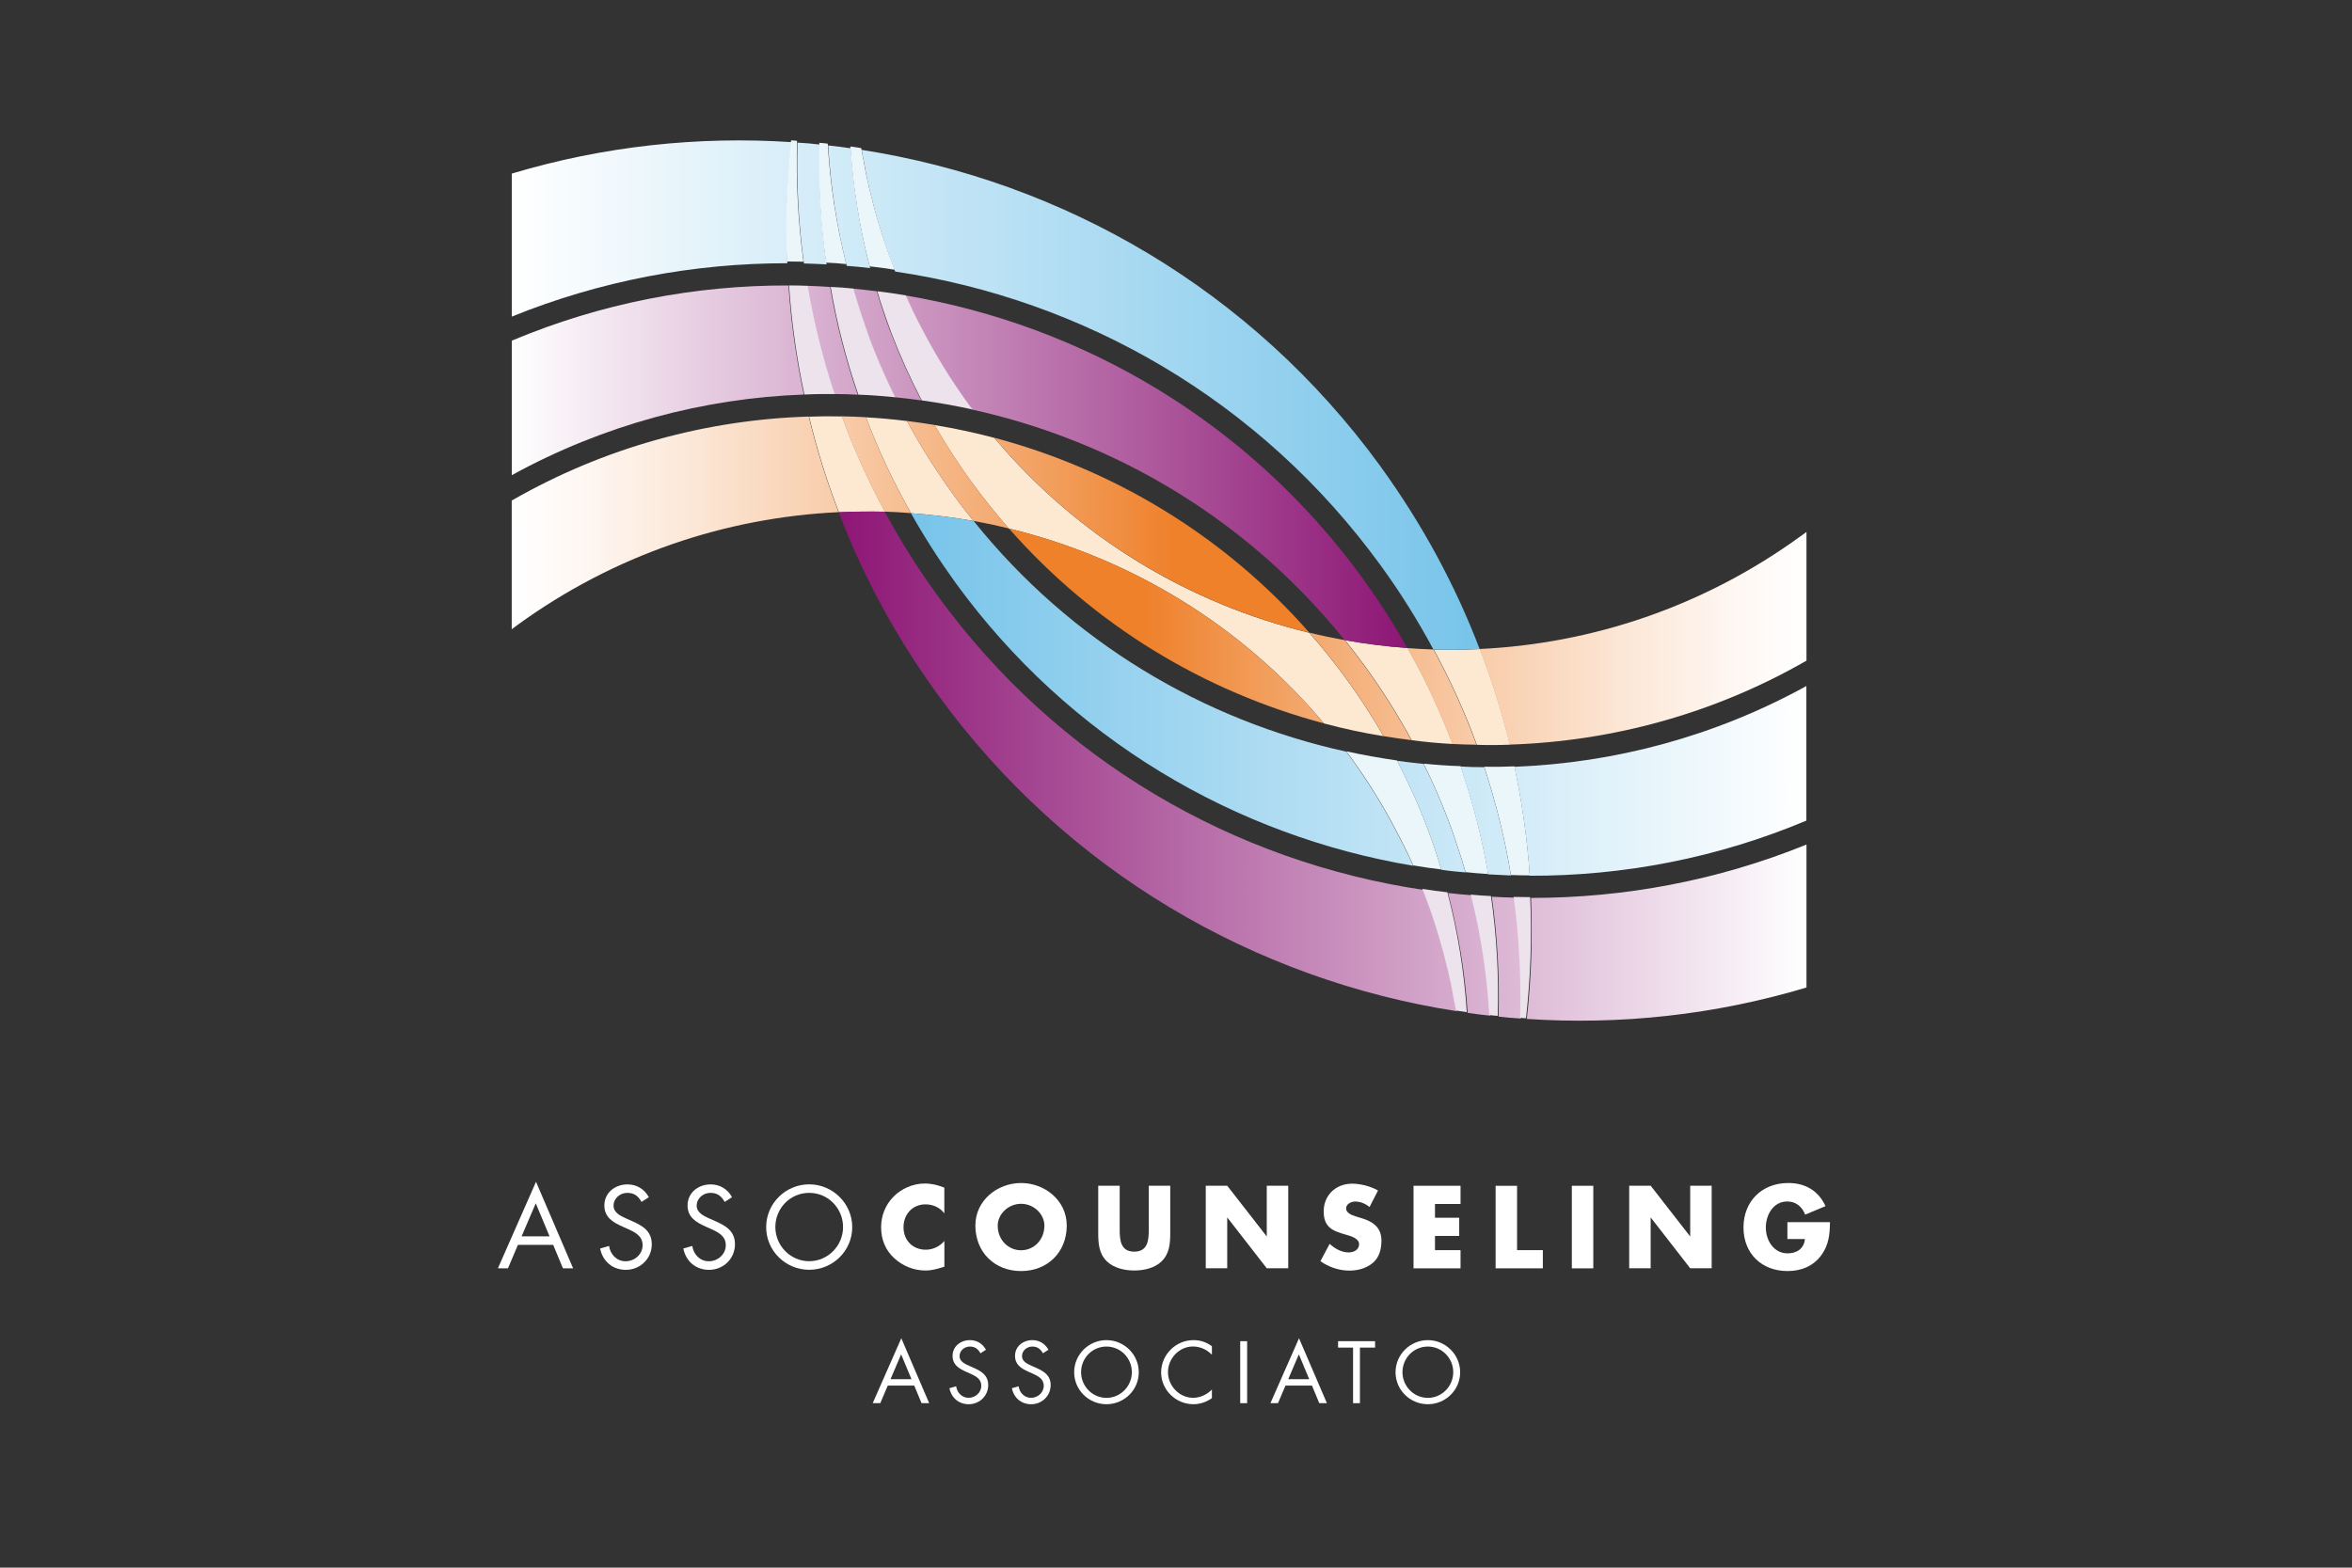
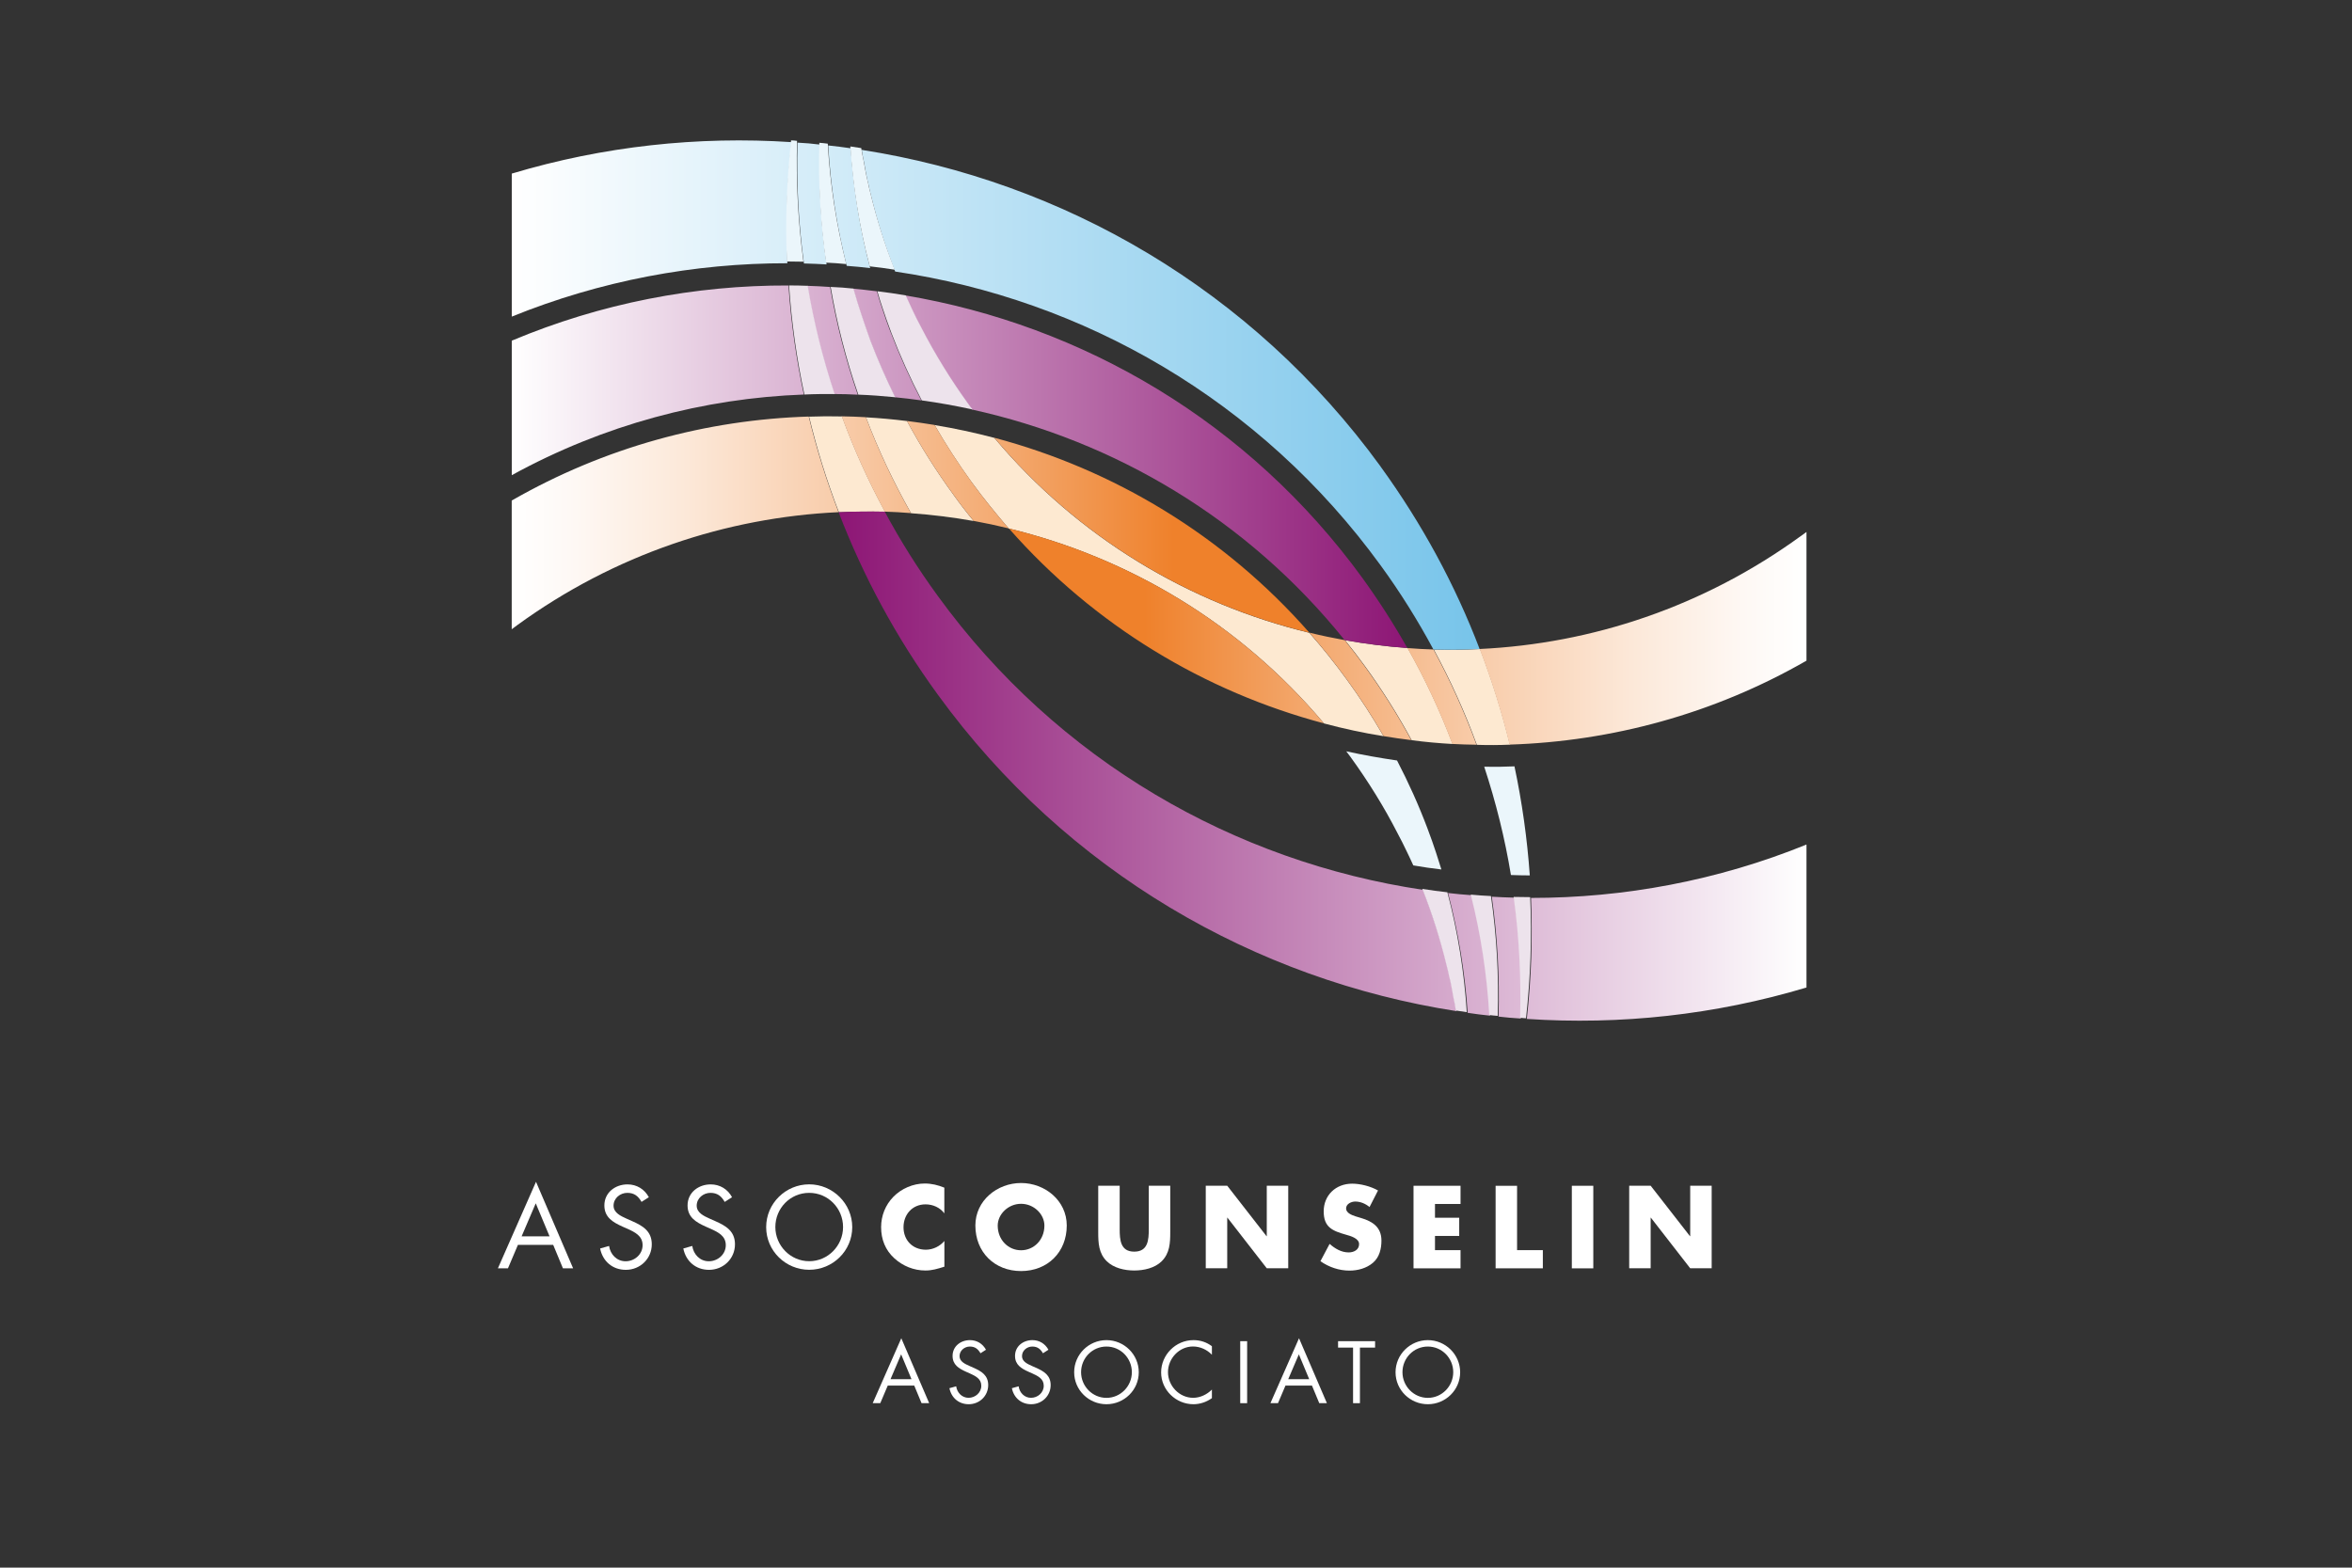
<svg xmlns="http://www.w3.org/2000/svg" xmlns:xlink="http://www.w3.org/1999/xlink" id="Livello_1" viewBox="0 0 425.2 283.46">
  <rect x="0" y="0" width="425.2" height="283.46" fill="#333333" stroke="none" />
  <defs>
    <style>.cls-1{fill:#ede3ec;}.cls-2{fill:url(#linear-gradient-2);}.cls-3{fill:#fff;}.cls-4{fill:url(#linear-gradient-6);}.cls-5{fill:#ebf6fb;}.cls-6{fill:url(#linear-gradient-5);}.cls-7{fill:url(#linear-gradient-3);}.cls-8{fill:url(#linear-gradient);}.cls-9{fill:url(#linear-gradient-4);}.cls-10{fill:#fde9d1;}</style>
    <linearGradient id="linear-gradient" x1="92.52" y1="71.43" x2="267.5" y2="71.43" gradientUnits="userSpaceOnUse">
      <stop offset="0" stop-color="#fff" />
      <stop offset="1" stop-color="#77c4ea" />
    </linearGradient>
    <linearGradient id="linear-gradient-2" x1="92.52" y1="94.84" x2="236.71" y2="94.84" gradientUnits="userSpaceOnUse">
      <stop offset="0" stop-color="#fff" />
      <stop offset=".08" stop-color="#fef8f4" />
      <stop offset=".22" stop-color="#fce8d8" />
      <stop offset=".41" stop-color="#f8ccaa" />
      <stop offset=".63" stop-color="#f3a76c" />
      <stop offset=".83" stop-color="#ef812b" />
    </linearGradient>
    <linearGradient id="linear-gradient-3" x1="92.52" y1="84.39" x2="254.43" y2="84.39" gradientUnits="userSpaceOnUse">
      <stop offset="0" stop-color="#fff" />
      <stop offset="1" stop-color="#8d1675" />
    </linearGradient>
    <linearGradient id="linear-gradient-4" x1="326.58" y1="115.1" x2="182.4" y2="115.1" xlink:href="#linear-gradient-2" />
    <linearGradient id="linear-gradient-5" x1="326.58" y1="138.52" x2="151.61" y2="138.52" xlink:href="#linear-gradient-3" />
    <linearGradient id="linear-gradient-6" x1="326.58" y1="125.56" x2="164.69" y2="125.56" xlink:href="#linear-gradient" />
  </defs>
  <g>
    <path class="cls-5" d="M276.56,158.29c-1.13,0-2.25-.03-3.41-.07-1.09-6.62-2.71-13.14-4.83-19.58,1.82,.04,3.65,.01,5.47-.07,1.37,6.46,2.3,13.05,2.77,19.71Z" />
-     <path class="cls-5" d="M269.04,158.04c-1.37-.09-2.72-.18-4.09-.34-.45-1.61-.96-3.2-1.5-4.79-.44-1.36-.94-2.8-1.59-4.55-1.33-3.49-2.83-6.94-4.49-10.28,2.23,.22,4.44,.39,6.68,.45,2.2,6.4,3.86,12.9,5,19.51Z" />
    <path class="cls-5" d="M260.6,157.22c-1.71-.19-3.41-.45-5.1-.74-.37-.8-.74-1.62-1.14-2.43-.57-1.2-1.13-2.32-1.7-3.37-2.42-4.74-5.31-9.39-8.54-13.85-.24-.34-.48-.66-.74-.98,3.03,.67,6.11,1.21,9.18,1.66,2.07,3.98,3.92,8.08,5.5,12.28,.63,1.67,1.12,3.06,1.55,4.38,.33,1.01,.66,2.03,.97,3.05Z" />
  </g>
  <path class="cls-10" d="M272.96,134.65c-2,.09-4,.09-5.97,.03-2.15-5.86-4.74-11.62-7.78-17.23,2.79,.08,5.58,.04,8.36-.09,2.16,5.65,3.96,11.42,5.4,17.29Z" />
  <path class="cls-10" d="M262.61,134.53c-2.47-.14-4.96-.36-7.41-.69-2.5-4.62-5.32-9.09-8.43-13.37-1.16-1.61-2.37-3.17-3.61-4.71,3.74,.67,7.55,1.15,11.33,1.42,3.18,5.62,5.89,11.44,8.12,17.34Z" />
  <path class="cls-10" d="M250.15,133.12c-3.64-.58-7.24-1.36-10.8-2.31-15.18-18.07-35.3-29.98-56.95-35.24h-.04c-2.33-2.71-4.59-5.49-6.74-8.43-2.4-3.31-4.62-6.75-6.66-10.28,3.63,.6,7.24,1.37,10.79,2.31,15.18,18.08,35.3,30.01,56.95,35.25,2.36,2.68,4.61,5.49,6.76,8.44,2.41,3.3,4.62,6.72,6.67,10.26Z" />
  <path class="cls-10" d="M160,92.53c-2.77-.05-5.57-.03-8.34,.1-2.18-5.65-3.98-11.42-5.39-17.29,1.98-.08,3.98-.09,5.95-.04,2.14,5.87,4.74,11.61,7.77,17.22Z" />
  <path class="cls-10" d="M176.03,94.21c-3.77-.67-7.54-1.14-11.33-1.41-3.19-5.64-5.91-11.42-8.15-17.34,2.49,.14,4.94,.36,7.41,.67h.01c2.5,4.64,5.31,9.09,8.43,13.37,1.15,1.62,2.36,3.19,3.63,4.71Z" />
  <path class="cls-8" d="M157.31,48.48c-1.41-.18-2.82-.3-4.24-.41-1.81-7.18-2.93-14.45-3.34-21.77,1.35,.13,2.71,.32,4.07,.51,.47,7.26,1.63,14.53,3.51,21.68Zm-9.1-22.34c-1.36-.16-2.69-.29-4.04-.35-.19,7.27,.17,14.58,1.17,21.85,1.37,.04,2.75,.09,4.09,.17-1.04-7.2-1.44-14.45-1.22-21.67Zm-5.12-.44c-16.9-1.11-34.03,.73-50.57,5.69v25.86c16.06-6.51,32.99-9.67,49.82-9.65-.34-7.25-.05-14.56,.75-21.9Zm106.48,58.63c-23.3-32.04-57.46-51.57-93.79-57.23,.13,.83,.28,1.62,.44,2.34,.14,.9,.32,1.76,.49,2.66l.02,.13c.07,.34,.16,.66,.24,1l.04,.17c.1,.56,.26,1.17,.43,1.85,1.14,4.7,2.6,9.32,4.39,13.85,34,5.02,66.02,23.21,87.77,53.14,3.58,4.91,6.75,10.01,9.54,15.2,2.79,.08,5.58,.04,8.35-.09-4.43-11.62-10.45-22.71-17.92-33.01Z" />
  <path class="cls-2" d="M236.71,114.4c-21.65-5.24-41.78-17.17-56.96-35.25,21.51,5.72,41.48,17.62,56.96,35.25Zm-80.17-38.96c-1.47-.09-2.9-.13-4.37-.16,2.14,5.87,4.74,11.62,7.77,17.23,1.57,.06,3.16,.13,4.74,.27-3.18-5.63-5.91-11.42-8.14-17.34Zm-10.32-.12c-18.46,.57-36.91,5.54-53.71,15.19v23.27c.33-.24,.68-.51,1.01-.75,17.6-12.79,37.8-19.47,58.08-20.42-2.17-5.65-3.98-11.42-5.39-17.29Zm29.4,11.8c-2.4-3.32-4.62-6.75-6.66-10.28-1.67-.27-3.34-.52-5-.72,2.5,4.64,5.31,9.09,8.43,13.36,1.15,1.62,2.36,3.18,3.63,4.71,2.12,.39,4.25,.84,6.33,1.35-2.33-2.69-4.59-5.48-6.74-8.42Z" />
  <path class="cls-7" d="M145.32,71.34c-18.11,.66-36.2,5.47-52.8,14.58v-24.32c16.09-6.77,33.12-10.04,50.03-9.98,.44,6.66,1.39,13.24,2.77,19.73Zm15.71-11.2c-.64-1.68-1.12-3.06-1.54-4.36-.35-1.05-.69-2.07-.97-3.11-1.45-.19-2.89-.34-4.32-.48,.45,1.64,.96,3.24,1.49,4.84,.45,1.35,.93,2.77,1.57,4.51,1.33,3.5,2.84,6.94,4.5,10.29,1.59,.14,3.21,.35,4.8,.57-2.07-3.98-3.92-8.07-5.52-12.27Zm2.61-6.72c.36,.83,.74,1.63,1.13,2.45,.56,1.19,1.1,2.31,1.68,3.35,2.43,4.74,5.31,9.42,8.52,13.84,.25,.35,.48,.67,.74,.99,25.78,5.67,49.78,19.8,67.38,41.7,3.74,.67,7.55,1.15,11.33,1.42-2.42-4.29-5.12-8.5-8.07-12.59-20.58-28.33-50.65-45.78-82.72-51.17Zm-13.57-1.53c-1.38-.09-2.78-.18-4.16-.21,1.11,6.59,2.73,13.13,4.87,19.57,1.44,0,2.86,.04,4.29,.12-2.21-6.4-3.87-12.91-5-19.48Z" />
  <path class="cls-9" d="M255.14,133.83c-1.68-.21-3.34-.44-5-.72-2.05-3.54-4.26-6.96-6.67-10.26-2.15-2.96-4.4-5.77-6.76-8.45h.03c2.11,.52,4.22,.96,6.36,1.35,1.24,1.54,2.45,3.11,3.61,4.72,3.11,4.27,5.93,8.74,8.43,13.36Zm70.44-36.92c-17.6,12.8-37.79,19.48-58.08,20.44,2.16,5.64,3.96,11.42,5.4,17.29,18.43-.59,36.9-5.53,53.68-15.18v-23.27c-.34,.24-.65,.48-1,.73Zm-71.15,20.27c3.19,5.62,5.89,11.44,8.12,17.34,1.46,.08,2.91,.12,4.38,.14-2.15-5.85-4.74-11.62-7.78-17.22-1.56-.05-3.15-.13-4.71-.26Zm-72.03-21.62c15.48,17.61,35.46,29.52,56.94,35.24-15.18-18.07-35.3-29.98-56.94-35.24Z" />
  <path class="cls-6" d="M269.37,183.65c-1.35-.13-2.7-.31-4.04-.51-.49-7.29-1.67-14.51-3.55-21.67,1.41,.17,2.84,.3,4.27,.4,1.79,7.19,2.9,14.46,3.32,21.77Zm7.41-21.29c.3,7.25,.06,14.55-.76,21.88,16.89,1.13,34.02-.72,50.56-5.68v-25.85c-16.03,6.51-32.96,9.66-49.79,9.65Zm-14.44,15.37l.05,.14c.18,.87,.35,1.74,.49,2.66,.14,.74,.3,1.5,.43,2.3-36.34-5.65-70.49-25.19-93.75-57.2-7.5-10.28-13.5-21.4-17.95-33.01,2.77-.13,5.57-.16,8.34-.1,2.8,5.22,5.99,10.3,9.56,15.2,21.73,29.94,53.77,48.11,87.77,53.18,1.77,4.51,3.24,9.13,4.39,13.84,.15,.67,.31,1.27,.43,1.83m12.85,7.6c-1.35-.07-2.68-.2-4.04-.35,.21-7.23-.2-14.46-1.22-21.68,1.35,.08,2.71,.14,4.08,.17,1.01,7.26,1.37,14.6,1.18,21.86Z" />
-   <path class="cls-4" d="M264.94,157.75c-1.44-.12-2.9-.26-4.35-.48-.31-1.02-.65-2.05-.97-3.06-.44-1.32-.92-2.71-1.55-4.38-1.58-4.2-3.43-8.3-5.5-12.27,1.58,.22,3.2,.41,4.79,.57,1.67,3.34,3.16,6.79,4.49,10.28,.65,1.75,1.15,3.19,1.59,4.55,.54,1.59,1.05,3.19,1.5,4.79Zm8.84-19.11c1.37,6.46,2.31,13.06,2.77,19.71,16.92,.05,33.94-3.21,50.01-9.97v-24.33c-16.6,9.13-34.68,13.91-52.79,14.6Zm-9.75-.05c2.2,6.4,3.86,12.9,5,19.51,1.39,.08,2.75,.15,4.12,.2-1.09-6.62-2.71-13.15-4.83-19.58-1.43,0-2.86-.04-4.28-.12Zm-9.69,15.52c-.57-1.2-1.13-2.32-1.7-3.37-2.42-4.74-5.31-9.39-8.53-13.85-.25-.34-.48-.66-.74-.98-25.77-5.66-49.78-19.8-67.35-41.7-3.77-.67-7.54-1.14-11.33-1.41,2.4,4.29,5.1,8.48,8.06,12.59,20.59,28.32,50.66,45.78,82.74,51.16-.37-.8-.73-1.62-1.14-2.43Z" />
  <g>
    <path class="cls-5" d="M161.75,48.77c-1.5-.25-3.03-.44-4.52-.61-1.88-7.15-3.04-14.42-3.51-21.68,.65,.1,1.32,.19,1.98,.3,.13,.83,.28,1.62,.44,2.34,.14,.89,.32,1.76,.49,2.65l.02,.13c.07,.34,.16,.66,.24,1l.04,.17c.1,.56,.26,1.17,.43,1.85,1.14,4.7,2.6,9.33,4.39,13.85Z" />
    <path class="cls-5" d="M145.25,47.32c-1-.01-1.99-.04-2.99-.04-.34-7.25-.05-14.56,.75-21.9,.35,0,.73,.05,1.08,.09-.19,7.27,.17,14.58,1.16,21.85Z" />
    <path class="cls-5" d="M152.99,47.75c-1.2-.12-2.43-.21-3.65-.26-1.04-7.2-1.44-14.45-1.22-21.67,.49,.03,1.01,.09,1.53,.16,.41,7.32,1.53,14.6,3.34,21.77Z" />
  </g>
  <g>
    <path class="cls-1" d="M175.81,74.04c-3.03-.66-6.1-1.22-9.17-1.64-2.07-3.98-3.92-8.07-5.52-12.27-.63-1.68-1.11-3.06-1.54-4.36-.35-1.05-.69-2.07-.97-3.11,1.72,.22,3.42,.45,5.13,.75,.37,.83,.74,1.63,1.13,2.45,.56,1.19,1.1,2.3,1.68,3.35,2.44,4.74,5.31,9.41,8.52,13.84,.25,.35,.48,.67,.74,.98Z" />
    <path class="cls-1" d="M150.88,71.25c-1.84-.01-3.65,0-5.46,.09-1.39-6.49-2.33-13.07-2.77-19.73,1.14,0,2.25,.03,3.37,.07,1.11,6.59,2.73,13.13,4.87,19.57Z" />
    <path class="cls-1" d="M161.84,71.83c-2.22-.22-4.43-.39-6.67-.47-2.22-6.4-3.87-12.91-5-19.48,1.37,.06,2.75,.15,4.12,.3,.45,1.65,.96,3.24,1.49,4.84,.45,1.35,.93,2.77,1.56,4.51,1.33,3.5,2.84,6.94,4.5,10.3Z" />
  </g>
  <g>
    <path class="cls-1" d="M257.14,160.73c1.5,.25,3.03,.44,4.52,.61,1.88,7.15,3.04,14.41,3.51,21.68-.65-.1-1.32-.19-1.98-.3-.13-.83-.28-1.62-.44-2.34-.14-.9-.32-1.76-.49-2.66l-.03-.13c-.07-.34-.16-.66-.24-1l-.04-.16c-.1-.56-.26-1.17-.43-1.85-1.14-4.7-2.6-9.33-4.39-13.85Z" />
    <path class="cls-1" d="M273.64,162.18c1,.01,2,.04,2.99,.04,.34,7.25,.05,14.56-.75,21.9-.35,0-.72-.05-1.07-.09,.19-7.26-.17-14.58-1.17-21.85Z" />
    <path class="cls-1" d="M265.89,161.76c1.2,.12,2.43,.21,3.65,.26,1.04,7.2,1.44,14.45,1.22,21.67-.49-.03-1.01-.09-1.53-.15-.42-7.32-1.53-14.6-3.34-21.77Z" />
  </g>
  <g>
    <path class="cls-3" d="M93.63,225.1l-1.8,4.24h-1.82l6.89-15.65,6.71,15.65h-1.84l-1.76-4.24h-6.38Zm3.23-7.53l-2.56,5.98h5.05l-2.5-5.98Z" />
    <path class="cls-3" d="M115.97,217.31c-.59-1.03-1.31-1.62-2.57-1.62s-2.48,.95-2.48,2.32c0,1.29,1.33,1.88,2.34,2.34l.99,.44c1.94,.85,3.58,1.82,3.58,4.2,0,2.61-2.1,4.62-4.69,4.62-2.4,0-4.18-1.54-4.65-3.86l1.62-.46c.22,1.53,1.39,2.77,2.99,2.77s3.07-1.23,3.07-2.91-1.37-2.34-2.75-2.97l-.91-.4c-1.74-.79-3.25-1.68-3.25-3.82,0-2.32,1.96-3.8,4.18-3.8,1.66,0,3.07,.85,3.86,2.32l-1.33,.85Z" />
    <path class="cls-3" d="M131,217.31c-.59-1.03-1.31-1.62-2.57-1.62s-2.48,.95-2.48,2.32c0,1.29,1.33,1.88,2.34,2.34l.99,.44c1.94,.85,3.59,1.82,3.59,4.2,0,2.61-2.1,4.62-4.69,4.62-2.4,0-4.18-1.54-4.65-3.86l1.62-.46c.22,1.53,1.39,2.77,2.99,2.77s3.07-1.23,3.07-2.91-1.37-2.34-2.75-2.97l-.91-.4c-1.74-.79-3.25-1.68-3.25-3.82,0-2.32,1.96-3.8,4.18-3.8,1.66,0,3.07,.85,3.86,2.32l-1.33,.85Z" />
    <path class="cls-3" d="M154.07,221.89c0,4.3-3.53,7.71-7.78,7.71s-7.78-3.41-7.78-7.71,3.53-7.74,7.78-7.74,7.78,3.47,7.78,7.74Zm-13.9-.02c0,3.37,2.73,6.18,6.12,6.18s6.12-2.81,6.12-6.18-2.69-6.18-6.12-6.18-6.12,2.79-6.12,6.18Z" />
    <path class="cls-3" d="M170.73,219.41c-.79-1.07-2.08-1.64-3.41-1.64-2.38,0-3.98,1.82-3.98,4.14s1.62,4.06,4.04,4.06c1.27,0,2.54-.61,3.35-1.58v4.65c-1.29,.4-2.22,.69-3.43,.69-2.08,0-4.06-.79-5.61-2.2-1.64-1.49-2.4-3.43-2.4-5.64,0-2.04,.77-4,2.2-5.47,1.47-1.51,3.59-2.42,5.68-2.42,1.25,0,2.4,.28,3.55,.75v4.65Z" />
    <path class="cls-3" d="M192.85,221.59c0,4.83-3.47,8.24-8.26,8.24s-8.26-3.41-8.26-8.24c0-4.52,3.96-7.68,8.26-7.68s8.26,3.17,8.26,7.68Zm-12.48,.02c0,2.58,1.9,4.46,4.22,4.46s4.22-1.88,4.22-4.46c0-2.06-1.9-3.94-4.22-3.94s-4.22,1.88-4.22,3.94Z" />
    <path class="cls-3" d="M211.56,214.4v8.4c0,1.92-.08,3.82-1.56,5.27-1.25,1.23-3.21,1.66-4.95,1.66s-3.7-.44-4.95-1.66c-1.49-1.45-1.56-3.35-1.56-5.27v-8.4h3.88v7.86c0,1.94,.14,4.06,2.63,4.06s2.63-2.12,2.63-4.06v-7.86h3.88Z" />
    <path class="cls-3" d="M217.98,214.4h3.88l7.11,9.13h.04v-9.13h3.88v14.93h-3.88l-7.11-9.15h-.04v9.15h-3.88v-14.93Z" />
    <path class="cls-3" d="M247.58,218.25c-.71-.59-1.62-.99-2.57-.99-.71,0-1.66,.42-1.66,1.25s1.05,1.21,1.72,1.43l.99,.3c2.08,.61,3.68,1.66,3.68,4.08,0,1.49-.36,3.01-1.54,4.02-1.17,.99-2.73,1.41-4.24,1.41-1.88,0-3.72-.63-5.25-1.7l1.66-3.13c.97,.85,2.12,1.54,3.45,1.54,.91,0,1.88-.46,1.88-1.5s-1.53-1.47-2.36-1.7c-2.44-.69-4.04-1.33-4.04-4.22s2.16-5.01,5.15-5.01c1.5,0,3.35,.48,4.67,1.23l-1.54,3.01Z" />
    <path class="cls-3" d="M259.42,217.69v2.5h4.38v3.29h-4.38v2.57h4.62v3.29h-8.5v-14.93h8.5v3.29h-4.62Z" />
    <path class="cls-3" d="M274.27,226.05h4.65v3.29h-8.54v-14.93h3.88v11.65Z" />
    <path class="cls-3" d="M288.04,229.34h-3.88v-14.93h3.88v14.93Z" />
    <path class="cls-3" d="M294.53,214.4h3.88l7.11,9.13h.04v-9.13h3.88v14.93h-3.88l-7.11-9.15h-.04v9.15h-3.88v-14.93Z" />
-     <path class="cls-3" d="M330.83,221c-.04,2.18-.2,4.04-1.52,5.9-1.47,2.04-3.66,2.93-6.16,2.93-4.69,0-7.96-3.19-7.96-7.88s3.29-8.04,8.1-8.04c3.07,0,5.45,1.39,6.73,4.18l-3.68,1.54c-.54-1.43-1.66-2.38-3.23-2.38-2.55,0-3.88,2.44-3.88,4.71s1.39,4.67,3.94,4.67c1.68,0,2.97-.87,3.13-2.59h-3.17v-3.05h7.7Z" />
  </g>
  <g>
    <path class="cls-3" d="M160.49,250.54l-1.35,3.18h-1.37l5.17-11.74,5.04,11.74h-1.38l-1.32-3.18h-4.79Zm2.42-5.65l-1.92,4.49h3.79l-1.87-4.49Z" />
    <path class="cls-3" d="M177.26,244.7c-.45-.77-.98-1.22-1.93-1.22s-1.86,.71-1.86,1.74c0,.97,1,1.41,1.75,1.75l.74,.33c1.46,.64,2.69,1.37,2.69,3.15,0,1.96-1.58,3.46-3.52,3.46-1.8,0-3.14-1.16-3.49-2.9l1.22-.34c.16,1.14,1.04,2.08,2.24,2.08s2.3-.92,2.3-2.18-1.03-1.75-2.07-2.23l-.68-.3c-1.31-.59-2.44-1.26-2.44-2.87,0-1.74,1.47-2.85,3.14-2.85,1.25,0,2.3,.64,2.9,1.74l-1,.64Z" />
    <path class="cls-3" d="M188.55,244.7c-.45-.77-.98-1.22-1.93-1.22s-1.86,.71-1.86,1.74c0,.97,1,1.41,1.75,1.75l.74,.33c1.46,.64,2.69,1.37,2.69,3.15,0,1.96-1.58,3.46-3.52,3.46-1.8,0-3.14-1.16-3.49-2.9l1.22-.34c.16,1.14,1.04,2.08,2.24,2.08s2.3-.92,2.3-2.18-1.03-1.75-2.07-2.23l-.68-.3c-1.31-.59-2.44-1.26-2.44-2.87,0-1.74,1.47-2.85,3.14-2.85,1.25,0,2.3,.64,2.9,1.74l-1,.64Z" />
    <path class="cls-3" d="M205.87,248.13c0,3.22-2.65,5.78-5.84,5.78s-5.84-2.56-5.84-5.78,2.64-5.81,5.84-5.81,5.84,2.6,5.84,5.81Zm-10.43-.01c0,2.53,2.05,4.64,4.59,4.64s4.59-2.11,4.59-4.64-2.02-4.64-4.59-4.64-4.59,2.1-4.59,4.64Z" />
    <path class="cls-3" d="M219.09,244.96c-.89-.92-2.12-1.49-3.42-1.49-2.5,0-4.52,2.17-4.52,4.64s2.04,4.64,4.55,4.64c1.26,0,2.5-.59,3.39-1.49v1.55c-.97,.7-2.16,1.1-3.34,1.1-3.17,0-5.84-2.57-5.84-5.75s2.63-5.84,5.84-5.84c1.25,0,2.35,.36,3.34,1.1v1.55Z" />
    <path class="cls-3" d="M225.46,253.72h-1.25v-11.21h1.25v11.21Z" />
    <path class="cls-3" d="M232.39,250.54l-1.35,3.18h-1.37l5.17-11.74,5.04,11.74h-1.38l-1.32-3.18h-4.79Zm2.42-5.65l-1.92,4.49h3.79l-1.87-4.49Z" />
    <path class="cls-3" d="M245.86,253.72h-1.25v-10.05h-2.71v-1.16h6.69v1.16h-2.74v10.05Z" />
    <path class="cls-3" d="M263.97,248.13c0,3.22-2.65,5.78-5.84,5.78s-5.84-2.56-5.84-5.78,2.65-5.81,5.84-5.81,5.84,2.6,5.84,5.81Zm-10.43-.01c0,2.53,2.05,4.64,4.59,4.64s4.59-2.11,4.59-4.64-2.02-4.64-4.59-4.64-4.59,2.1-4.59,4.64Z" />
  </g>
</svg>